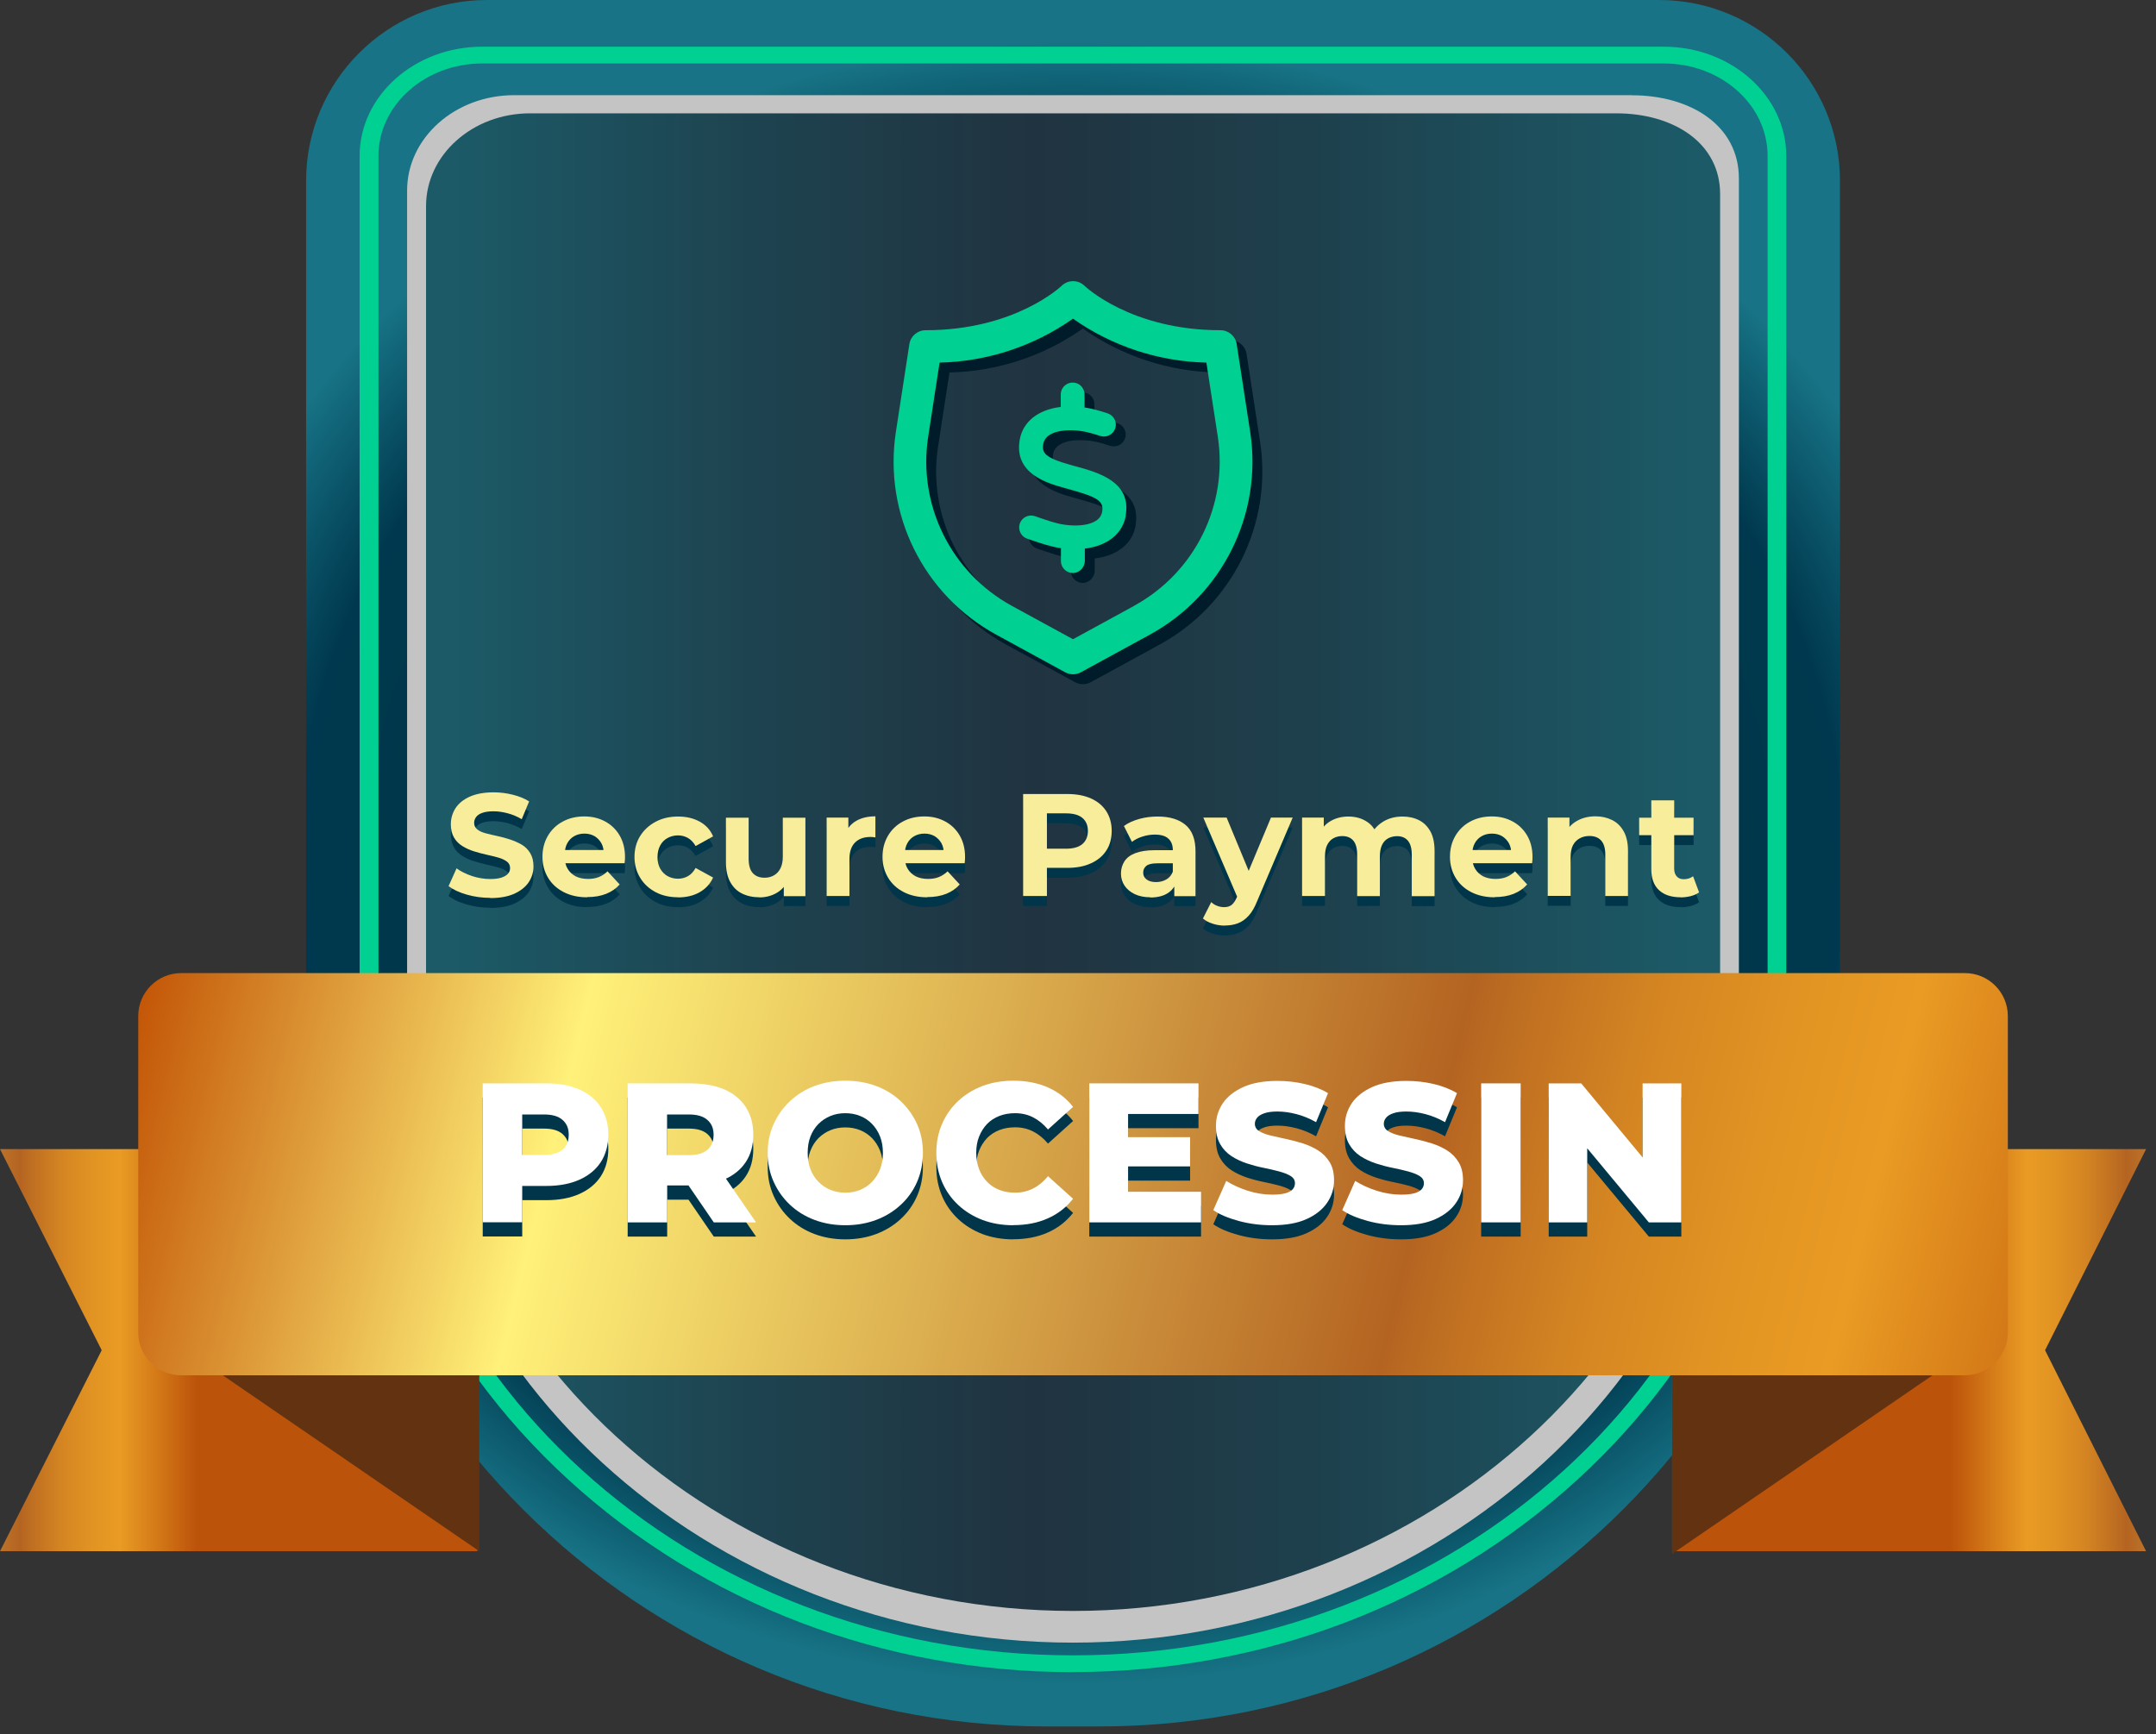
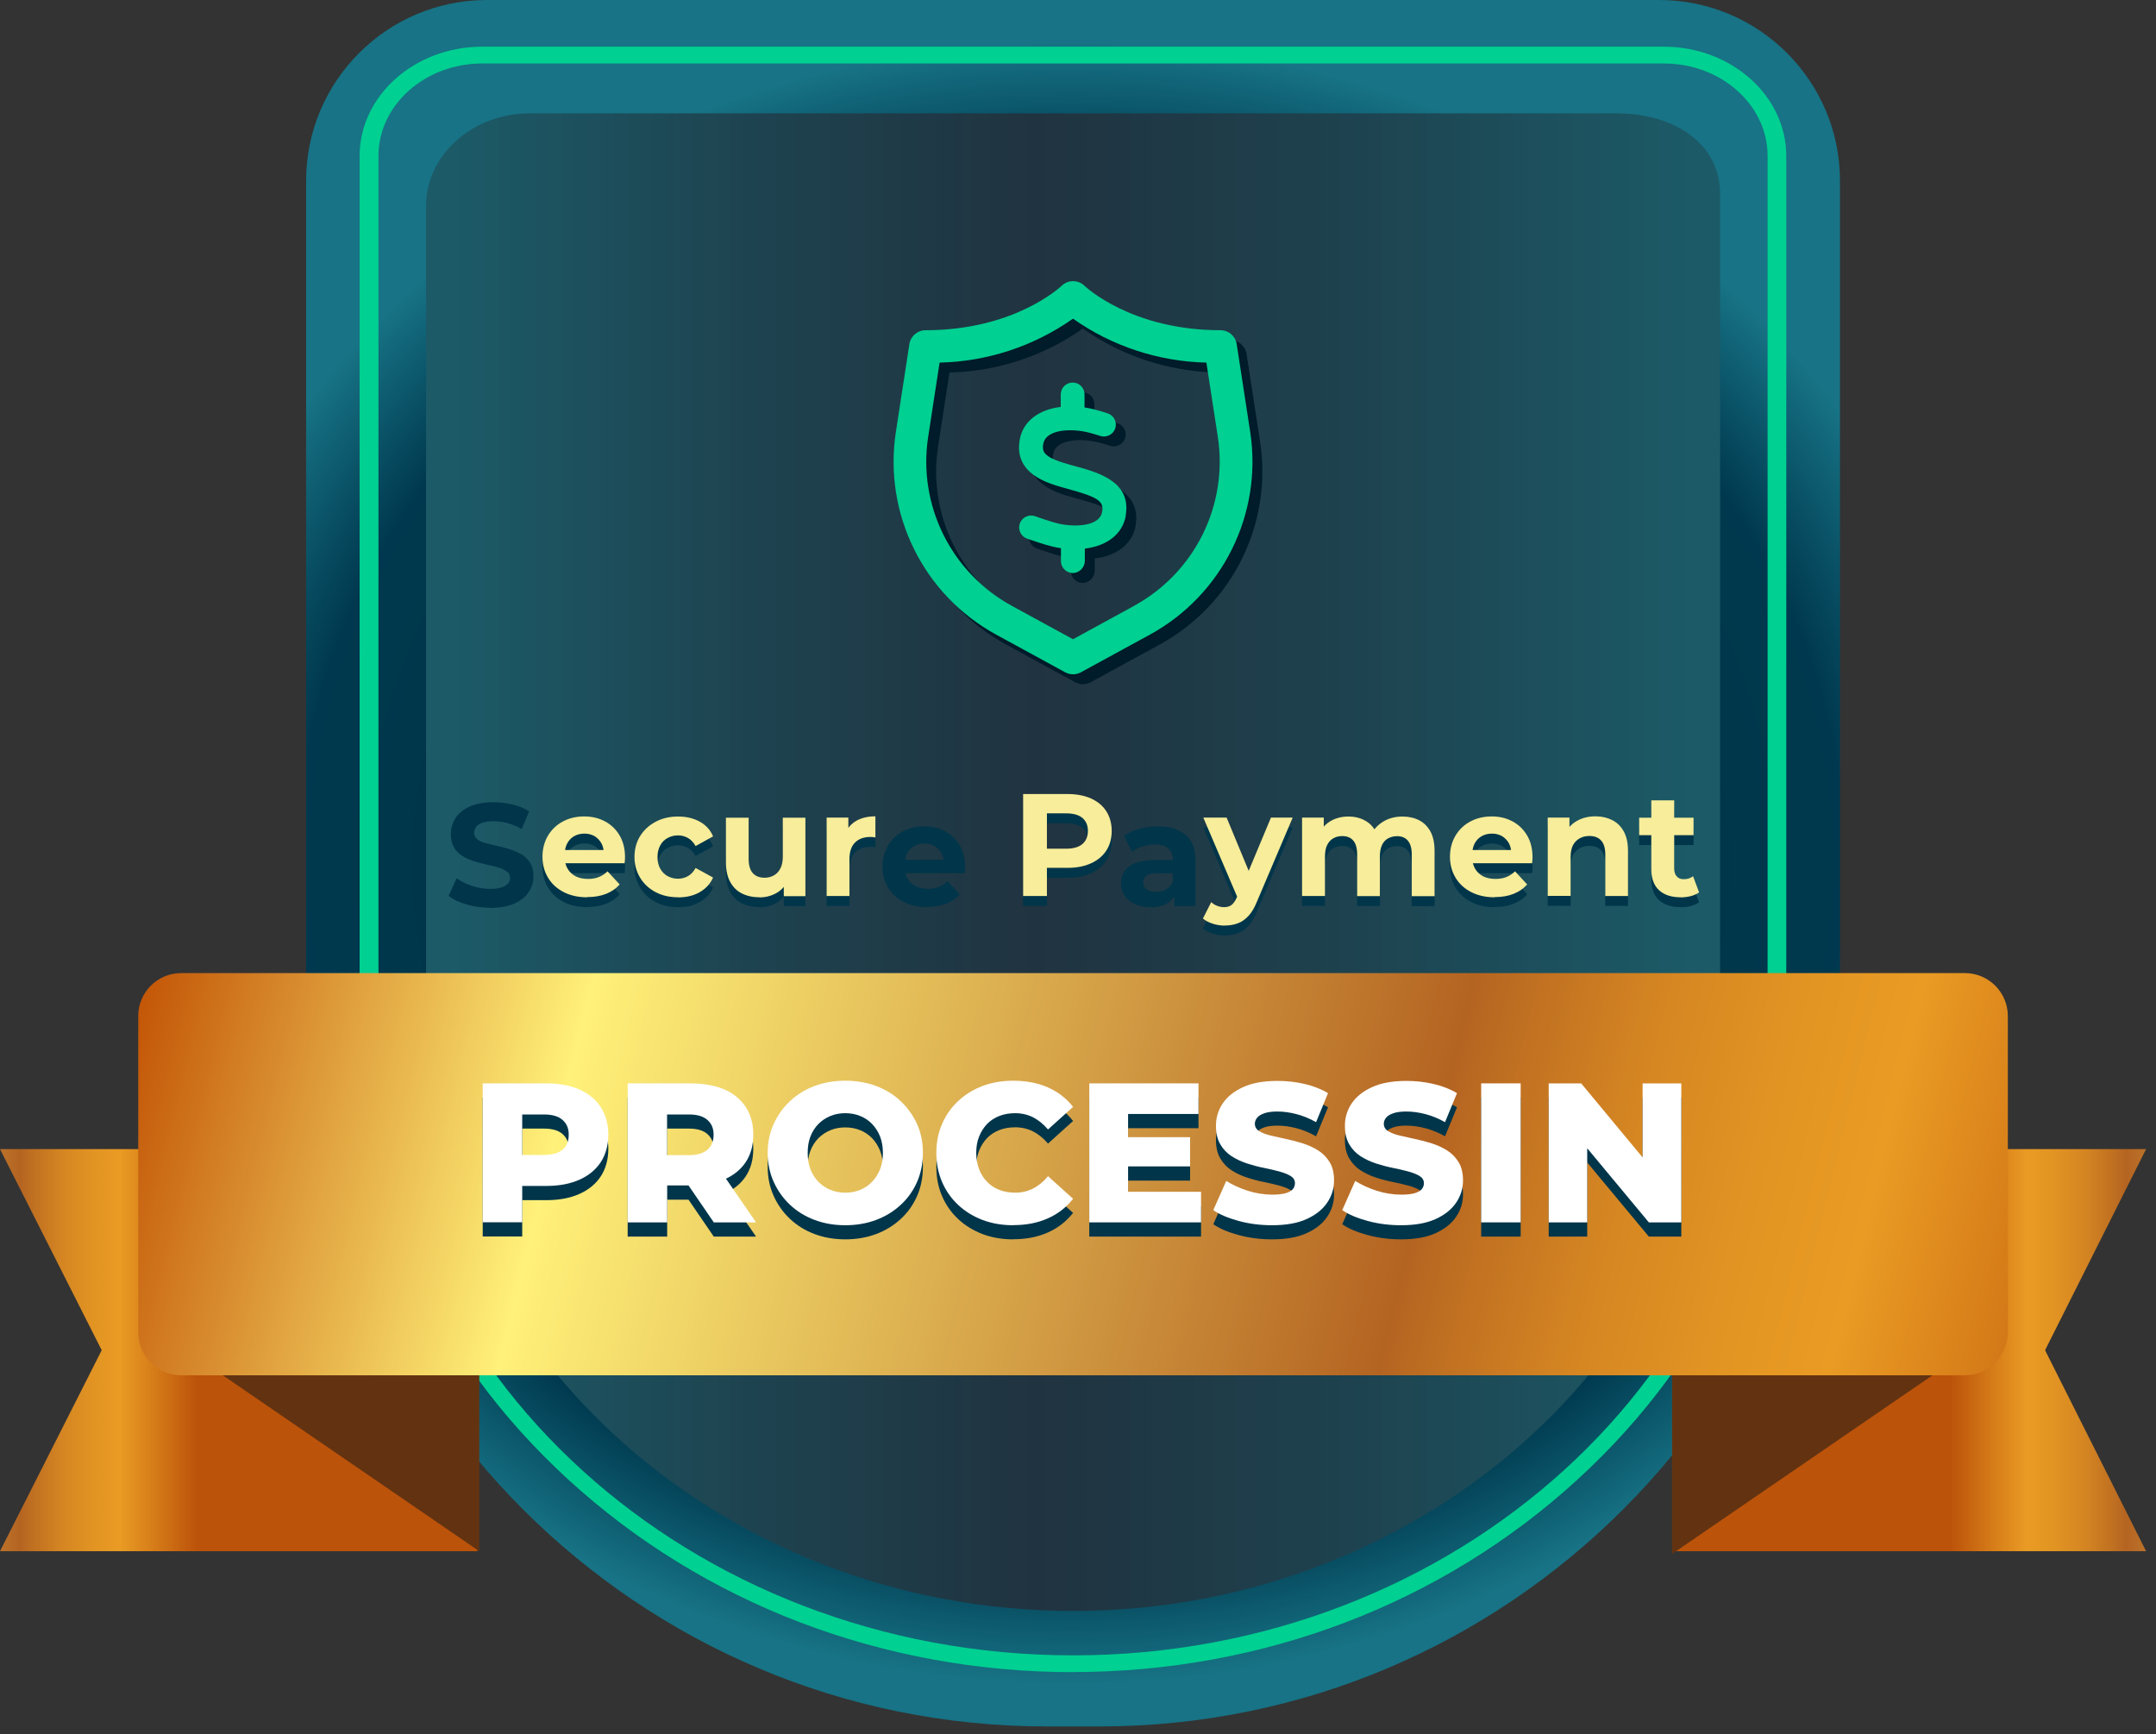
<svg xmlns="http://www.w3.org/2000/svg" width="179" height="144" viewBox="0 0 179 144" fill="none">
  <rect x="0" y="0" width="179" height="144" fill="#333333" stroke="none" />
  <path d="M40.431 0H137.745C146.033 0 152.763 6.73 152.763 15.018V81.878C152.763 115.808 125.219 143.36 91.281 143.36H86.895C52.965 143.36 25.413 115.816 25.413 81.878V15.018C25.413 6.73 32.143 0 40.431 0Z" fill="url(#paint0_radial_472_1088)" />
  <path d="M89.084 138.852C73.328 138.852 58.449 133.179 47.194 122.874C36.012 112.636 29.856 99.2 29.856 85.034V12.952C29.856 7.952 34.422 3.877 40.029 3.877H138.13C143.738 3.877 148.304 7.952 148.304 12.952V85.026C148.304 99.192 142.147 112.636 130.966 122.866C119.71 133.171 104.84 138.844 89.084 138.844V138.852ZM40.037 5.271C35.291 5.271 31.422 8.714 31.422 12.952V85.026C31.422 113.939 57.294 137.458 89.092 137.458C120.891 137.458 146.754 113.939 146.754 85.026V12.952C146.754 8.714 142.893 5.271 138.139 5.271H40.037Z" fill="#00D091" />
  <g style="mix-blend-mode:multiply">
-     <path d="M135.483 7.903H42.685C37.775 7.903 33.799 11.452 33.799 15.83V86.076C33.799 113.308 58.548 136.401 89.084 136.401C119.62 136.401 144.369 113.308 144.369 86.076V14.813C144.369 10.436 140.393 7.911 135.483 7.911V7.903Z" fill="#C4C4C4" />
-   </g>
+     </g>
  <path d="M134.171 9.411H44.005C39.234 9.411 35.373 12.862 35.373 17.108V84.87C35.373 111.324 59.425 133.769 89.092 133.769C118.759 133.769 142.811 111.324 142.811 84.87V16.116C142.811 11.862 138.942 9.411 134.179 9.411H134.171Z" fill="url(#paint1_linear_472_1088)" />
  <path d="M39.636 128.809H0L8.444 112.119L0 95.42H39.636V128.809Z" fill="url(#paint2_linear_472_1088)" />
  <path d="M17.289 113.374L39.792 128.81V113.374H17.289Z" fill="#633311" />
  <path d="M138.827 128.809H178.176L169.79 112.119L178.176 95.42H138.827V128.809Z" fill="url(#paint3_linear_472_1088)" />
  <path d="M161.33 113.595L138.827 129.031V113.595H161.33Z" fill="#633311" />
  <path d="M163.133 80.804H15.043C13.073 80.804 11.477 82.401 11.477 84.37V110.635C11.477 112.605 13.073 114.201 15.043 114.201H163.133C165.103 114.201 166.699 112.605 166.699 110.635V84.37C166.699 82.401 165.103 80.804 163.133 80.804Z" fill="url(#paint4_linear_472_1088)" />
  <path d="M40.709 75.377C40.029 75.377 39.382 75.287 38.75 75.106C38.119 74.926 37.619 74.689 37.242 74.401L37.906 72.926C38.258 73.188 38.693 73.393 39.193 73.565C39.693 73.729 40.201 73.811 40.709 73.811C41.095 73.811 41.406 73.77 41.652 73.688C41.89 73.606 42.062 73.5 42.177 73.369C42.292 73.237 42.349 73.082 42.349 72.901C42.349 72.672 42.259 72.492 42.079 72.36C41.898 72.229 41.669 72.114 41.374 72.032C41.078 71.95 40.759 71.868 40.414 71.795C40.07 71.721 39.718 71.623 39.365 71.516C39.013 71.409 38.693 71.262 38.398 71.082C38.103 70.901 37.865 70.663 37.693 70.368C37.521 70.073 37.431 69.704 37.431 69.262C37.431 68.778 37.562 68.335 37.816 67.934C38.078 67.532 38.472 67.212 38.996 66.975C39.529 66.737 40.193 66.614 40.988 66.614C41.521 66.614 42.046 66.679 42.57 66.811C43.095 66.942 43.546 67.122 43.931 67.368L43.316 68.844C42.939 68.622 42.546 68.458 42.144 68.352C41.742 68.245 41.349 68.188 40.98 68.188C40.611 68.188 40.283 68.229 40.045 68.319C39.808 68.401 39.636 68.516 39.529 68.663C39.422 68.811 39.365 68.966 39.365 69.147C39.365 69.376 39.455 69.557 39.627 69.696C39.808 69.835 40.037 69.942 40.333 70.016C40.628 70.09 40.947 70.171 41.3 70.245C41.652 70.319 42.005 70.418 42.357 70.532C42.702 70.647 43.021 70.786 43.316 70.959C43.611 71.131 43.841 71.368 44.021 71.663C44.202 71.959 44.292 72.328 44.292 72.762C44.292 73.237 44.161 73.672 43.898 74.074C43.636 74.467 43.234 74.787 42.702 75.033C42.169 75.27 41.505 75.393 40.701 75.393L40.709 75.377Z" fill="#00354A" />
  <path d="M48.743 75.328C47.997 75.328 47.35 75.181 46.792 74.894C46.235 74.607 45.8 74.205 45.497 73.697C45.194 73.189 45.038 72.615 45.038 71.967C45.038 71.32 45.185 70.746 45.48 70.237C45.776 69.729 46.185 69.328 46.718 69.04C47.251 68.754 47.841 68.614 48.505 68.614C49.169 68.614 49.719 68.754 50.227 69.024C50.735 69.295 51.145 69.688 51.44 70.188C51.735 70.688 51.891 71.287 51.891 71.992C51.891 72.066 51.891 72.147 51.883 72.238C51.875 72.328 51.867 72.418 51.858 72.5H46.563V71.401H50.866L50.129 71.729C50.129 71.393 50.071 71.098 49.932 70.844C49.792 70.598 49.604 70.401 49.366 70.254C49.12 70.114 48.842 70.041 48.522 70.041C48.202 70.041 47.915 70.114 47.669 70.254C47.423 70.393 47.235 70.59 47.096 70.844C46.956 71.098 46.891 71.401 46.891 71.746V72.033C46.891 72.393 46.972 72.713 47.136 72.975C47.3 73.246 47.522 73.443 47.8 73.59C48.079 73.73 48.423 73.803 48.817 73.803C49.153 73.803 49.456 73.754 49.719 73.648C49.981 73.541 50.219 73.385 50.44 73.172L51.448 74.262C51.153 74.599 50.776 74.861 50.325 75.041C49.874 75.222 49.35 75.312 48.76 75.312L48.743 75.328Z" fill="#00354A" />
  <path d="M56.302 75.328C55.597 75.328 54.974 75.189 54.432 74.902C53.892 74.615 53.457 74.222 53.145 73.705C52.834 73.197 52.678 72.615 52.678 71.975C52.678 71.336 52.834 70.746 53.145 70.246C53.457 69.746 53.883 69.352 54.432 69.057C54.982 68.762 55.605 68.623 56.302 68.623C56.998 68.623 57.589 68.77 58.097 69.049C58.613 69.336 58.982 69.737 59.203 70.27L57.753 71.074C57.572 70.762 57.359 70.541 57.113 70.401C56.859 70.262 56.589 70.188 56.293 70.188C55.982 70.188 55.695 70.262 55.433 70.401C55.17 70.541 54.965 70.746 54.818 71.016C54.67 71.287 54.588 71.606 54.588 71.984C54.588 72.361 54.662 72.689 54.818 72.959C54.974 73.23 55.178 73.435 55.433 73.574C55.695 73.713 55.982 73.787 56.293 73.787C56.589 73.787 56.867 73.713 57.113 73.574C57.367 73.435 57.58 73.205 57.753 72.894L59.203 73.689C58.974 74.205 58.605 74.607 58.097 74.902C57.589 75.197 56.982 75.336 56.302 75.336V75.328Z" fill="#00354A" />
  <path d="M63.056 75.328C62.507 75.328 62.024 75.221 61.605 75.016C61.187 74.812 60.859 74.484 60.622 74.049C60.384 73.615 60.269 73.066 60.269 72.401V68.721H62.155V72.115C62.155 72.664 62.27 73.066 62.499 73.32C62.729 73.574 63.056 73.705 63.475 73.705C63.761 73.705 64.024 73.639 64.253 73.508C64.483 73.377 64.663 73.188 64.794 72.926C64.926 72.672 64.991 72.344 64.991 71.959V68.721H66.868V75.238H65.073V73.434L65.401 73.967C65.171 74.418 64.852 74.762 64.434 74.992C64.016 75.221 63.556 75.336 63.056 75.336V75.328Z" fill="#00354A" />
  <path d="M68.631 75.23V68.713H70.434V70.565L70.18 70.016C70.377 69.557 70.689 69.204 71.115 68.967C71.541 68.729 72.066 68.606 72.68 68.606V70.36C72.607 70.344 72.541 70.336 72.467 70.328C72.402 70.328 72.328 70.319 72.271 70.319C71.738 70.319 71.311 70.467 71 70.77C70.689 71.073 70.525 71.532 70.525 72.147V75.222H68.639L68.631 75.23Z" fill="#00354A" />
  <path d="M76.976 75.328C76.23 75.328 75.582 75.181 75.025 74.894C74.467 74.607 74.033 74.205 73.73 73.697C73.426 73.189 73.27 72.615 73.27 71.967C73.27 71.32 73.418 70.746 73.713 70.237C74.008 69.729 74.418 69.328 74.951 69.04C75.484 68.754 76.074 68.614 76.738 68.614C77.402 68.614 77.951 68.754 78.46 69.024C78.968 69.295 79.378 69.688 79.673 70.188C79.968 70.688 80.124 71.287 80.124 71.992C80.124 72.066 80.124 72.147 80.115 72.238C80.107 72.328 80.099 72.418 80.091 72.5H74.795V71.401H79.099L78.361 71.729C78.361 71.393 78.304 71.098 78.165 70.844C78.025 70.598 77.837 70.401 77.599 70.254C77.353 70.114 77.074 70.041 76.754 70.041C76.435 70.041 76.148 70.114 75.902 70.254C75.656 70.393 75.468 70.59 75.328 70.844C75.189 71.098 75.123 71.401 75.123 71.746V72.033C75.123 72.393 75.205 72.713 75.369 72.975C75.533 73.246 75.754 73.443 76.033 73.59C76.312 73.73 76.656 73.803 77.05 73.803C77.386 73.803 77.689 73.754 77.951 73.648C78.214 73.541 78.451 73.385 78.673 73.172L79.681 74.262C79.386 74.599 79.009 74.861 78.558 75.041C78.107 75.222 77.582 75.312 76.992 75.312L76.976 75.328Z" fill="#00354A" />
  <path d="M84.944 75.23V66.753H88.617C89.379 66.753 90.027 66.876 90.576 67.122C91.125 67.368 91.552 67.721 91.847 68.18C92.142 68.639 92.298 69.188 92.298 69.811C92.298 70.434 92.15 71 91.847 71.451C91.552 71.91 91.125 72.262 90.576 72.508C90.027 72.762 89.371 72.885 88.617 72.885H86.026L86.92 72V75.222H84.944V75.23ZM86.92 72.229L86.026 71.295H88.51C89.109 71.295 89.56 71.164 89.863 70.91C90.166 70.647 90.322 70.287 90.322 69.819C90.322 69.352 90.166 68.991 89.863 68.737C89.56 68.483 89.1 68.36 88.51 68.36H86.026L86.92 67.426V72.238V72.229Z" fill="#00354A" />
  <path d="M95.503 75.328C95.003 75.328 94.568 75.238 94.208 75.066C93.847 74.894 93.56 74.656 93.363 74.361C93.166 74.066 93.068 73.73 93.068 73.353C93.068 72.975 93.166 72.639 93.355 72.344C93.544 72.049 93.847 71.82 94.257 71.664C94.667 71.508 95.208 71.418 95.88 71.418H97.601V72.508H96.077C95.634 72.508 95.331 72.582 95.159 72.73C94.995 72.877 94.913 73.058 94.913 73.279C94.913 73.525 95.011 73.713 95.2 73.853C95.388 73.992 95.642 74.066 95.97 74.066C96.298 74.066 96.585 73.992 96.839 73.844C97.093 73.697 97.273 73.476 97.38 73.18L97.667 74.066C97.528 74.468 97.282 74.787 96.913 75.008C96.552 75.23 96.085 75.345 95.511 75.345L95.503 75.328ZM97.495 75.23V73.959L97.372 73.68V71.402C97.372 71 97.249 70.68 97.003 70.459C96.757 70.229 96.38 70.123 95.872 70.123C95.527 70.123 95.183 70.18 94.847 70.287C94.511 70.393 94.224 70.541 93.978 70.729L93.314 69.409C93.666 69.147 94.101 68.959 94.601 68.819C95.101 68.68 95.609 68.623 96.126 68.623C97.118 68.623 97.888 68.86 98.438 69.328C98.987 69.795 99.257 70.524 99.257 71.516V75.238H97.487L97.495 75.23Z" fill="#00354A" />
  <path d="M101.684 77.681C101.356 77.681 101.02 77.631 100.692 77.525C100.364 77.418 100.085 77.279 99.872 77.09L100.561 75.73C100.708 75.869 100.872 75.975 101.061 76.041C101.249 76.115 101.446 76.148 101.635 76.148C101.897 76.148 102.102 76.082 102.258 75.959C102.413 75.836 102.561 75.623 102.684 75.336L103.02 74.541L103.168 74.336L105.52 68.712H107.324L104.381 75.631C104.168 76.164 103.93 76.582 103.659 76.869C103.389 77.164 103.094 77.369 102.766 77.492C102.438 77.615 102.077 77.672 101.684 77.672V77.681ZM102.799 75.484L99.905 68.712H101.84L104.102 74.172L102.79 75.484H102.799Z" fill="#00354A" />
  <path d="M108.103 75.23V68.713H109.906V70.483L109.57 69.975C109.791 69.532 110.103 69.196 110.529 68.967C110.947 68.737 111.423 68.623 111.947 68.623C112.546 68.623 113.07 68.77 113.521 69.073C113.972 69.377 114.275 69.836 114.415 70.459L113.751 70.278C113.972 69.778 114.316 69.377 114.792 69.073C115.267 68.77 115.825 68.623 116.448 68.623C116.964 68.623 117.423 68.729 117.825 68.934C118.227 69.139 118.538 69.459 118.768 69.877C118.997 70.303 119.104 70.844 119.104 71.508V75.238H117.21V71.795C117.21 71.27 117.104 70.885 116.89 70.631C116.677 70.377 116.374 70.254 115.989 70.254C115.71 70.254 115.456 70.32 115.235 70.442C115.013 70.565 114.849 70.754 114.734 71C114.62 71.246 114.562 71.566 114.562 71.959V75.23H112.677V71.787C112.677 71.262 112.57 70.877 112.357 70.623C112.144 70.369 111.832 70.246 111.431 70.246C111.152 70.246 110.906 70.311 110.693 70.434C110.472 70.557 110.308 70.746 110.185 70.992C110.062 71.238 110.004 71.557 110.004 71.951V75.222H108.119L108.103 75.23Z" fill="#00354A" />
  <path d="M124.088 75.328C123.342 75.328 122.694 75.181 122.137 74.894C121.579 74.607 121.145 74.205 120.842 73.697C120.538 73.189 120.383 72.615 120.383 71.967C120.383 71.32 120.53 70.746 120.825 70.237C121.12 69.729 121.53 69.328 122.063 69.04C122.596 68.754 123.186 68.614 123.85 68.614C124.514 68.614 125.063 68.754 125.572 69.024C126.08 69.295 126.49 69.688 126.785 70.188C127.08 70.688 127.236 71.287 127.236 71.992C127.236 72.066 127.236 72.147 127.228 72.238C127.219 72.328 127.211 72.418 127.203 72.5H121.907V71.401H126.211L125.473 71.729C125.473 71.393 125.416 71.098 125.277 70.844C125.137 70.598 124.949 70.401 124.711 70.254C124.465 70.114 124.186 70.041 123.867 70.041C123.547 70.041 123.26 70.114 123.014 70.254C122.768 70.393 122.58 70.59 122.44 70.844C122.301 71.098 122.235 71.401 122.235 71.746V72.033C122.235 72.393 122.317 72.713 122.481 72.975C122.645 73.246 122.866 73.443 123.145 73.59C123.424 73.73 123.768 73.803 124.162 73.803C124.498 73.803 124.801 73.754 125.063 73.648C125.326 73.541 125.563 73.385 125.785 73.172L126.793 74.262C126.498 74.599 126.121 74.861 125.67 75.041C125.219 75.222 124.695 75.312 124.104 75.312L124.088 75.328Z" fill="#00354A" />
  <path d="M128.498 75.23V68.713H130.302V70.516L129.966 69.967C130.203 69.532 130.531 69.196 130.974 68.959C131.408 68.721 131.909 68.606 132.466 68.606C132.982 68.606 133.441 68.713 133.851 68.918C134.261 69.122 134.581 69.442 134.81 69.86C135.048 70.287 135.163 70.828 135.163 71.492V75.222H133.278V71.778C133.278 71.254 133.163 70.868 132.933 70.614C132.704 70.36 132.376 70.237 131.958 70.237C131.663 70.237 131.392 70.303 131.154 70.434C130.917 70.565 130.728 70.754 130.597 71C130.466 71.246 130.4 71.582 130.4 71.992V75.213H128.515L128.498 75.23Z" fill="#00354A" />
  <path d="M136.089 70.172V68.721H140.606V70.172H136.089ZM139.532 75.328C138.762 75.328 138.163 75.131 137.737 74.738C137.311 74.344 137.098 73.762 137.098 72.992V67.278H139V72.959C139 73.229 139.073 73.451 139.213 73.598C139.352 73.754 139.549 73.828 139.787 73.828C140.09 73.828 140.352 73.746 140.565 73.582L141.065 74.918C140.877 75.057 140.655 75.156 140.385 75.23C140.114 75.295 139.836 75.336 139.541 75.336L139.532 75.328Z" fill="#00354A" />
  <path d="M104.619 36.701L103.495 29.397C103.397 28.733 102.823 28.241 102.151 28.241C94.716 28.241 90.904 24.593 90.871 24.56C90.338 24.035 89.486 24.035 88.953 24.56C88.912 24.593 85.1 28.241 77.665 28.241C76.992 28.241 76.419 28.733 76.32 29.397L75.197 36.701C74.164 43.497 77.484 50.21 83.518 53.514L89.256 56.646C89.666 56.867 90.15 56.867 90.559 56.646L96.298 53.514C102.323 50.21 105.651 43.497 104.619 36.701ZM94.995 51.12L89.904 53.899L84.813 51.12C79.788 48.366 77.017 42.775 77.878 37.111L78.829 30.93C82.796 30.839 86.657 29.569 89.904 27.282C93.15 29.569 97.003 30.839 100.979 30.93L101.93 37.102C102.79 42.767 100.02 48.358 94.995 51.112V51.12Z" fill="#001B2A" />
  <path d="M94.289 43.644C94.011 45.177 92.724 46.153 90.887 46.374V47.39C90.887 47.899 90.478 48.358 89.969 48.399C89.387 48.44 88.903 47.981 88.903 47.415V46.333C88.903 46.333 88.879 46.333 88.862 46.333C88.051 46.218 87.207 45.923 86.452 45.669L86.108 45.554C85.592 45.382 85.313 44.816 85.485 44.3C85.657 43.783 86.223 43.505 86.739 43.677L87.092 43.8C87.756 44.029 88.51 44.292 89.141 44.382C90.592 44.595 92.142 44.357 92.322 43.333C92.486 42.447 91.978 42.103 89.617 41.455L89.149 41.324C87.797 40.947 84.969 40.16 85.485 37.316C85.756 35.807 87.043 34.832 88.887 34.61V33.577C88.887 33.028 89.33 32.585 89.879 32.585C90.428 32.585 90.863 33.028 90.863 33.577V34.66C90.863 34.66 90.887 34.66 90.904 34.66C91.428 34.741 92.019 34.889 92.781 35.143C93.297 35.315 93.584 35.873 93.412 36.389C93.24 36.906 92.683 37.184 92.166 37.02C91.527 36.807 91.019 36.676 90.617 36.619C89.174 36.406 87.625 36.643 87.436 37.676C87.297 38.43 87.584 38.832 89.691 39.422L90.141 39.545C91.994 40.053 94.789 40.816 94.273 43.652L94.289 43.644Z" fill="#001B2A" />
  <path d="M103.799 35.881L102.676 28.577C102.577 27.913 102.003 27.421 101.331 27.421C93.896 27.421 90.084 23.773 90.051 23.74C89.518 23.215 88.666 23.215 88.133 23.74C88.092 23.773 84.28 27.421 76.845 27.421C76.173 27.421 75.599 27.913 75.5 28.577L74.377 35.881C73.344 42.677 76.665 49.391 82.698 52.694L88.436 55.826C88.846 56.047 89.33 56.047 89.74 55.826L95.478 52.694C101.503 49.391 104.832 42.677 103.799 35.881ZM94.175 50.3L89.084 53.08L83.993 50.3C78.968 47.546 76.197 41.955 77.058 36.291L78.009 30.11C81.977 30.02 85.838 28.749 89.084 26.462C92.33 28.749 96.183 30.02 100.159 30.11L101.11 36.283C101.971 41.947 99.2 47.538 94.175 50.292V50.3Z" fill="#00D091" />
  <path d="M93.47 42.825C93.191 44.358 91.904 45.333 90.068 45.555V46.571C90.068 47.079 89.658 47.538 89.15 47.579C88.568 47.62 88.084 47.161 88.084 46.596V45.514C88.084 45.514 88.059 45.514 88.043 45.514C87.231 45.399 86.387 45.104 85.633 44.85L85.288 44.735C84.772 44.563 84.493 43.997 84.665 43.481C84.838 42.964 85.403 42.685 85.92 42.858L86.272 42.98C86.936 43.21 87.69 43.472 88.322 43.562C89.773 43.776 91.322 43.538 91.502 42.513C91.666 41.628 91.158 41.284 88.797 40.636L88.33 40.505C86.977 40.128 84.149 39.341 84.665 36.496C84.936 34.988 86.223 34.012 88.067 33.791V32.758C88.067 32.209 88.51 31.766 89.059 31.766C89.609 31.766 90.043 32.209 90.043 32.758V33.84C90.043 33.84 90.068 33.84 90.084 33.84C90.609 33.922 91.199 34.07 91.961 34.324C92.478 34.496 92.765 35.053 92.593 35.57C92.421 36.086 91.863 36.365 91.347 36.201C90.707 35.988 90.199 35.857 89.797 35.799C88.355 35.586 86.805 35.824 86.617 36.857C86.477 37.611 86.764 38.013 88.871 38.603L89.322 38.726C91.174 39.234 93.97 39.997 93.453 42.833L93.47 42.825Z" fill="#00D091" />
-   <path d="M40.709 74.557C40.029 74.557 39.382 74.467 38.75 74.287C38.119 74.106 37.619 73.869 37.242 73.582L37.906 72.106C38.258 72.368 38.693 72.573 39.193 72.746C39.693 72.909 40.201 72.992 40.709 72.992C41.095 72.992 41.406 72.951 41.652 72.868C41.89 72.787 42.062 72.68 42.177 72.549C42.292 72.418 42.349 72.262 42.349 72.082C42.349 71.852 42.259 71.672 42.079 71.54C41.898 71.409 41.669 71.295 41.374 71.213C41.078 71.131 40.759 71.049 40.414 70.975C40.07 70.901 39.718 70.803 39.365 70.696C39.013 70.59 38.693 70.442 38.398 70.262C38.103 70.081 37.865 69.844 37.693 69.549C37.521 69.253 37.431 68.885 37.431 68.442C37.431 67.958 37.562 67.516 37.816 67.114C38.078 66.712 38.472 66.392 38.996 66.155C39.529 65.917 40.193 65.794 40.988 65.794C41.521 65.794 42.046 65.859 42.57 65.991C43.095 66.122 43.546 66.302 43.931 66.548L43.316 68.024C42.939 67.802 42.546 67.638 42.144 67.532C41.742 67.425 41.349 67.368 40.98 67.368C40.611 67.368 40.283 67.409 40.045 67.499C39.808 67.581 39.636 67.696 39.529 67.843C39.422 67.991 39.365 68.147 39.365 68.327C39.365 68.556 39.455 68.737 39.627 68.876C39.808 69.016 40.037 69.122 40.333 69.196C40.628 69.27 40.947 69.352 41.3 69.425C41.652 69.499 42.005 69.598 42.357 69.712C42.702 69.827 43.021 69.966 43.316 70.139C43.611 70.311 43.841 70.549 44.021 70.844C44.202 71.139 44.292 71.508 44.292 71.942C44.292 72.418 44.161 72.852 43.898 73.254C43.636 73.647 43.234 73.967 42.702 74.213C42.169 74.451 41.505 74.574 40.701 74.574L40.709 74.557Z" fill="#F7ED9A" />
  <path d="M48.743 74.509C47.997 74.509 47.35 74.361 46.792 74.074C46.235 73.787 45.8 73.386 45.497 72.877C45.194 72.369 45.038 71.795 45.038 71.148C45.038 70.5 45.185 69.926 45.48 69.418C45.776 68.91 46.185 68.508 46.718 68.221C47.251 67.934 47.841 67.795 48.505 67.795C49.169 67.795 49.719 67.934 50.227 68.205C50.735 68.475 51.145 68.869 51.44 69.369C51.735 69.869 51.891 70.467 51.891 71.172C51.891 71.246 51.891 71.328 51.883 71.418C51.875 71.508 51.867 71.599 51.858 71.681H46.563V70.582H50.866L50.129 70.91C50.129 70.574 50.071 70.279 49.932 70.025C49.792 69.779 49.604 69.582 49.366 69.434C49.12 69.295 48.842 69.221 48.522 69.221C48.202 69.221 47.915 69.295 47.669 69.434C47.423 69.574 47.235 69.771 47.096 70.025C46.956 70.279 46.891 70.582 46.891 70.926V71.213C46.891 71.574 46.972 71.894 47.136 72.156C47.3 72.427 47.522 72.623 47.8 72.771C48.079 72.91 48.423 72.984 48.817 72.984C49.153 72.984 49.456 72.935 49.719 72.828C49.981 72.722 50.219 72.566 50.44 72.353L51.448 73.443C51.153 73.779 50.776 74.041 50.325 74.222C49.874 74.402 49.35 74.492 48.76 74.492L48.743 74.509Z" fill="#F7ED9A" />
  <path d="M56.302 74.508C55.597 74.508 54.974 74.369 54.432 74.082C53.892 73.795 53.457 73.402 53.145 72.885C52.834 72.377 52.678 71.795 52.678 71.156C52.678 70.516 52.834 69.926 53.145 69.426C53.457 68.926 53.883 68.532 54.432 68.237C54.982 67.942 55.605 67.803 56.302 67.803C56.998 67.803 57.589 67.95 58.097 68.229C58.613 68.516 58.982 68.918 59.203 69.451L57.753 70.254C57.572 69.942 57.359 69.721 57.113 69.582C56.859 69.442 56.589 69.368 56.293 69.368C55.982 69.368 55.695 69.442 55.433 69.582C55.17 69.721 54.965 69.926 54.818 70.196C54.67 70.467 54.588 70.787 54.588 71.164C54.588 71.541 54.662 71.869 54.818 72.139C54.974 72.41 55.178 72.615 55.433 72.754C55.695 72.894 55.982 72.967 56.293 72.967C56.589 72.967 56.867 72.894 57.113 72.754C57.367 72.615 57.58 72.385 57.753 72.074L59.203 72.869C58.974 73.385 58.605 73.787 58.097 74.082C57.589 74.377 56.982 74.517 56.302 74.517V74.508Z" fill="#F7ED9A" />
  <path d="M63.056 74.509C62.507 74.509 62.024 74.402 61.605 74.197C61.187 73.992 60.859 73.664 60.622 73.23C60.384 72.795 60.269 72.246 60.269 71.582V67.901H62.155V71.295C62.155 71.844 62.27 72.246 62.499 72.5C62.729 72.754 63.056 72.885 63.475 72.885C63.761 72.885 64.024 72.82 64.253 72.689C64.483 72.558 64.663 72.369 64.794 72.107C64.926 71.853 64.991 71.525 64.991 71.139V67.901H66.868V74.418H65.073V72.615L65.401 73.148C65.171 73.599 64.852 73.943 64.434 74.173C64.016 74.402 63.556 74.517 63.056 74.517V74.509Z" fill="#F7ED9A" />
  <path d="M68.631 74.41V67.893H70.434V69.745L70.18 69.196C70.377 68.737 70.689 68.385 71.115 68.147C71.541 67.909 72.066 67.786 72.68 67.786V69.54C72.607 69.524 72.541 69.516 72.467 69.508C72.402 69.508 72.328 69.499 72.271 69.499C71.738 69.499 71.311 69.647 71 69.95C70.689 70.254 70.525 70.713 70.525 71.328V74.402H68.639L68.631 74.41Z" fill="#F7ED9A" />
-   <path d="M76.976 74.509C76.23 74.509 75.582 74.361 75.025 74.074C74.467 73.787 74.033 73.386 73.73 72.877C73.426 72.369 73.27 71.795 73.27 71.148C73.27 70.5 73.418 69.926 73.713 69.418C74.008 68.91 74.418 68.508 74.951 68.221C75.484 67.934 76.074 67.795 76.738 67.795C77.402 67.795 77.951 67.934 78.46 68.205C78.968 68.475 79.378 68.869 79.673 69.369C79.968 69.869 80.124 70.467 80.124 71.172C80.124 71.246 80.124 71.328 80.115 71.418C80.107 71.508 80.099 71.599 80.091 71.681H74.795V70.582H79.099L78.361 70.91C78.361 70.574 78.304 70.279 78.165 70.025C78.025 69.779 77.837 69.582 77.599 69.434C77.353 69.295 77.074 69.221 76.754 69.221C76.435 69.221 76.148 69.295 75.902 69.434C75.656 69.574 75.468 69.771 75.328 70.025C75.189 70.279 75.123 70.582 75.123 70.926V71.213C75.123 71.574 75.205 71.894 75.369 72.156C75.533 72.427 75.754 72.623 76.033 72.771C76.312 72.91 76.656 72.984 77.05 72.984C77.386 72.984 77.689 72.935 77.951 72.828C78.214 72.722 78.451 72.566 78.673 72.353L79.681 73.443C79.386 73.779 79.009 74.041 78.558 74.222C78.107 74.402 77.582 74.492 76.992 74.492L76.976 74.509Z" fill="#F7ED9A" />
  <path d="M84.944 74.41V65.934H88.617C89.379 65.934 90.027 66.057 90.576 66.302C91.125 66.548 91.552 66.901 91.847 67.36C92.142 67.819 92.298 68.368 92.298 68.991C92.298 69.614 92.15 70.18 91.847 70.631C91.552 71.09 91.125 71.442 90.576 71.688C90.027 71.942 89.371 72.065 88.617 72.065H86.026L86.92 71.18V74.402H84.944V74.41ZM86.92 71.41L86.026 70.475H88.51C89.109 70.475 89.56 70.344 89.863 70.09C90.166 69.828 90.322 69.467 90.322 68.999C90.322 68.532 90.166 68.172 89.863 67.917C89.56 67.663 89.1 67.54 88.51 67.54H86.026L86.92 66.606V71.418V71.41Z" fill="#F7ED9A" />
-   <path d="M95.503 74.508C95.003 74.508 94.568 74.418 94.208 74.246C93.847 74.074 93.56 73.836 93.363 73.541C93.166 73.246 93.068 72.91 93.068 72.533C93.068 72.156 93.166 71.82 93.355 71.525C93.544 71.229 93.847 71 94.257 70.844C94.667 70.688 95.208 70.598 95.88 70.598H97.601V71.688H96.077C95.634 71.688 95.331 71.762 95.159 71.91C94.995 72.057 94.913 72.238 94.913 72.459C94.913 72.705 95.011 72.894 95.2 73.033C95.388 73.172 95.642 73.246 95.97 73.246C96.298 73.246 96.585 73.172 96.839 73.025C97.093 72.877 97.273 72.656 97.38 72.361L97.667 73.246C97.528 73.648 97.282 73.967 96.913 74.189C96.552 74.41 96.085 74.525 95.511 74.525L95.503 74.508ZM97.495 74.41V73.139L97.372 72.861V70.582C97.372 70.18 97.249 69.86 97.003 69.639C96.757 69.409 96.38 69.303 95.872 69.303C95.527 69.303 95.183 69.36 94.847 69.467C94.511 69.573 94.224 69.721 93.978 69.909L93.314 68.59C93.666 68.327 94.101 68.139 94.601 67.999C95.101 67.86 95.609 67.803 96.126 67.803C97.118 67.803 97.888 68.04 98.438 68.508C98.987 68.975 99.257 69.705 99.257 70.697V74.418H97.487L97.495 74.41Z" fill="#F7ED9A" />
  <path d="M101.684 76.861C101.356 76.861 101.02 76.812 100.692 76.705C100.364 76.599 100.085 76.459 99.872 76.271L100.561 74.91C100.708 75.049 100.872 75.156 101.061 75.221C101.249 75.295 101.446 75.328 101.635 75.328C101.897 75.328 102.102 75.262 102.258 75.139C102.413 75.016 102.561 74.803 102.684 74.516L103.02 73.721L103.168 73.516L105.52 67.893H107.324L104.381 74.811C104.168 75.344 103.93 75.762 103.659 76.049C103.389 76.344 103.094 76.549 102.766 76.672C102.438 76.795 102.077 76.853 101.684 76.853V76.861ZM102.799 74.664L99.905 67.893H101.84L104.102 73.352L102.79 74.664H102.799Z" fill="#F7ED9A" />
  <path d="M108.103 74.41V67.893H109.906V69.664L109.57 69.155C109.791 68.713 110.103 68.377 110.529 68.147C110.947 67.918 111.423 67.803 111.947 67.803C112.546 67.803 113.07 67.95 113.521 68.254C113.972 68.557 114.275 69.016 114.415 69.639L113.751 69.459C113.972 68.959 114.316 68.557 114.792 68.254C115.267 67.95 115.825 67.803 116.448 67.803C116.964 67.803 117.423 67.909 117.825 68.114C118.227 68.319 118.538 68.639 118.768 69.057C118.997 69.483 119.104 70.024 119.104 70.688V74.418H117.21V70.975C117.21 70.451 117.104 70.065 116.89 69.811C116.677 69.557 116.374 69.434 115.989 69.434C115.71 69.434 115.456 69.5 115.235 69.623C115.013 69.746 114.849 69.934 114.734 70.18C114.62 70.426 114.562 70.746 114.562 71.139V74.41H112.677V70.967C112.677 70.442 112.57 70.057 112.357 69.803C112.144 69.549 111.832 69.426 111.431 69.426C111.152 69.426 110.906 69.491 110.693 69.614C110.472 69.737 110.308 69.926 110.185 70.172C110.062 70.418 110.004 70.737 110.004 71.131V74.402H108.119L108.103 74.41Z" fill="#F7ED9A" />
  <path d="M124.088 74.509C123.342 74.509 122.694 74.361 122.137 74.074C121.579 73.787 121.145 73.386 120.842 72.877C120.538 72.369 120.383 71.795 120.383 71.148C120.383 70.5 120.53 69.926 120.825 69.418C121.12 68.91 121.53 68.508 122.063 68.221C122.596 67.934 123.186 67.795 123.85 67.795C124.514 67.795 125.063 67.934 125.572 68.205C126.08 68.475 126.49 68.869 126.785 69.369C127.08 69.869 127.236 70.467 127.236 71.172C127.236 71.246 127.236 71.328 127.228 71.418C127.219 71.508 127.211 71.599 127.203 71.681H121.907V70.582H126.211L125.473 70.91C125.473 70.574 125.416 70.279 125.277 70.025C125.137 69.779 124.949 69.582 124.711 69.434C124.465 69.295 124.186 69.221 123.867 69.221C123.547 69.221 123.26 69.295 123.014 69.434C122.768 69.574 122.58 69.771 122.44 70.025C122.301 70.279 122.235 70.582 122.235 70.926V71.213C122.235 71.574 122.317 71.894 122.481 72.156C122.645 72.427 122.866 72.623 123.145 72.771C123.424 72.91 123.768 72.984 124.162 72.984C124.498 72.984 124.801 72.935 125.063 72.828C125.326 72.722 125.563 72.566 125.785 72.353L126.793 73.443C126.498 73.779 126.121 74.041 125.67 74.222C125.219 74.402 124.695 74.492 124.104 74.492L124.088 74.509Z" fill="#F7ED9A" />
  <path d="M128.498 74.41V67.893H130.302V69.696L129.966 69.147C130.203 68.713 130.531 68.376 130.974 68.139C131.408 67.901 131.909 67.786 132.466 67.786C132.982 67.786 133.441 67.893 133.851 68.098C134.261 68.303 134.581 68.622 134.81 69.04C135.048 69.467 135.163 70.008 135.163 70.672V74.402H133.278V70.959C133.278 70.434 133.163 70.049 132.933 69.795C132.704 69.54 132.376 69.418 131.958 69.418C131.663 69.418 131.392 69.483 131.154 69.614C130.917 69.745 130.728 69.934 130.597 70.18C130.466 70.426 130.4 70.762 130.4 71.172V74.393H128.515L128.498 74.41Z" fill="#F7ED9A" />
  <path d="M136.089 69.352V67.901H140.606V69.352H136.089ZM139.532 74.508C138.762 74.508 138.163 74.311 137.737 73.918C137.311 73.524 137.098 72.942 137.098 72.172V66.458H139V72.139C139 72.409 139.073 72.631 139.213 72.778C139.352 72.934 139.549 73.008 139.787 73.008C140.09 73.008 140.352 72.926 140.565 72.762L141.065 74.098C140.877 74.238 140.655 74.336 140.385 74.41C140.114 74.475 139.836 74.516 139.541 74.516L139.532 74.508Z" fill="#F7ED9A" />
  <path d="M40.078 102.684V91.142H45.358C46.415 91.142 47.333 91.314 48.104 91.65C48.874 91.994 49.473 92.486 49.883 93.125C50.293 93.765 50.506 94.527 50.506 95.388C50.506 96.249 50.301 97.036 49.883 97.675C49.473 98.306 48.874 98.798 48.104 99.142C47.333 99.487 46.415 99.659 45.358 99.659H41.882L43.357 98.224V102.676H40.078V102.684ZM43.357 98.61L41.882 97.077H45.161C45.841 97.077 46.358 96.929 46.702 96.642C47.046 96.355 47.218 95.937 47.218 95.396C47.218 94.855 47.046 94.47 46.702 94.166C46.358 93.863 45.849 93.716 45.161 93.716H41.882L43.357 92.216V98.61Z" fill="#00354A" />
  <path d="M52.112 102.684V91.142H57.277C58.974 91.142 60.277 91.519 61.179 92.281C62.081 93.043 62.54 94.076 62.54 95.396C62.54 96.29 62.335 97.044 61.917 97.675C61.507 98.298 60.909 98.782 60.138 99.118C59.367 99.454 58.449 99.618 57.392 99.618H53.916L55.392 98.233V102.684H52.112ZM55.383 98.61L53.908 97.093H57.187C57.867 97.093 58.384 96.945 58.728 96.65C59.072 96.355 59.245 95.937 59.245 95.396C59.245 94.855 59.072 94.47 58.728 94.166C58.384 93.863 57.876 93.716 57.187 93.716H53.908L55.383 92.216V98.61ZM59.261 102.684L56.383 98.478H59.876L62.77 102.684H59.261Z" fill="#00354A" />
  <path d="M70.18 102.913C69.262 102.913 68.409 102.765 67.623 102.47C66.835 102.175 66.155 101.749 65.581 101.208C65.007 100.667 64.557 100.027 64.229 99.298C63.901 98.568 63.737 97.765 63.737 96.896C63.737 96.027 63.901 95.248 64.229 94.519C64.557 93.789 65.007 93.158 65.581 92.617C66.155 92.076 66.835 91.649 67.614 91.354C68.401 91.059 69.254 90.912 70.18 90.912C71.106 90.912 71.959 91.059 72.746 91.354C73.533 91.649 74.205 92.067 74.779 92.609C75.353 93.15 75.804 93.781 76.132 94.502C76.46 95.224 76.624 96.027 76.624 96.896C76.624 97.765 76.46 98.585 76.14 99.314C75.82 100.044 75.369 100.683 74.787 101.216C74.205 101.757 73.525 102.175 72.746 102.47C71.959 102.765 71.106 102.913 70.18 102.913ZM70.18 100.216C70.623 100.216 71.033 100.142 71.41 99.986C71.787 99.831 72.123 99.609 72.402 99.314C72.68 99.027 72.902 98.675 73.066 98.273C73.222 97.871 73.303 97.421 73.303 96.912C73.303 96.404 73.222 95.953 73.066 95.552C72.902 95.15 72.689 94.805 72.402 94.51C72.123 94.224 71.787 93.994 71.41 93.846C71.033 93.691 70.615 93.617 70.18 93.617C69.746 93.617 69.328 93.691 68.951 93.846C68.573 94.002 68.237 94.224 67.95 94.51C67.663 94.805 67.442 95.15 67.286 95.552C67.131 95.953 67.057 96.404 67.057 96.912C67.057 97.421 67.131 97.871 67.286 98.273C67.442 98.675 67.663 99.019 67.95 99.314C68.237 99.609 68.573 99.831 68.951 99.986C69.328 100.142 69.746 100.216 70.18 100.216Z" fill="#00354A" />
  <path d="M84.116 102.913C83.198 102.913 82.354 102.765 81.583 102.479C80.813 102.183 80.14 101.774 79.567 101.241C78.993 100.708 78.542 100.077 78.222 99.339C77.903 98.601 77.739 97.798 77.739 96.912C77.739 96.027 77.894 95.224 78.222 94.486C78.542 93.748 78.993 93.117 79.567 92.584C80.14 92.051 80.813 91.641 81.583 91.346C82.354 91.059 83.198 90.912 84.116 90.912C85.19 90.912 86.141 91.092 86.986 91.461C87.83 91.83 88.535 92.371 89.092 93.084L87.01 94.961C86.633 94.519 86.223 94.183 85.772 93.953C85.321 93.723 84.821 93.609 84.28 93.609C83.805 93.609 83.37 93.682 82.969 93.838C82.575 93.994 82.231 94.215 81.952 94.502C81.673 94.797 81.452 95.142 81.288 95.552C81.124 95.961 81.05 96.412 81.05 96.904C81.05 97.396 81.132 97.847 81.288 98.257C81.444 98.667 81.665 99.011 81.952 99.306C82.231 99.601 82.575 99.823 82.969 99.978C83.362 100.134 83.805 100.208 84.28 100.208C84.821 100.208 85.313 100.093 85.772 99.864C86.223 99.634 86.641 99.29 87.01 98.839L89.092 100.716C88.527 101.429 87.83 101.978 86.986 102.347C86.141 102.724 85.182 102.905 84.116 102.905V102.913Z" fill="#00354A" />
  <path d="M90.437 102.684V91.142H99.503V93.683H93.658V100.143H99.716V102.684H90.428H90.437ZM93.429 98.036V95.609H98.806V98.036H93.429Z" fill="#00354A" />
  <path d="M105.61 102.913C104.651 102.913 103.733 102.798 102.856 102.561C101.979 102.323 101.266 102.028 100.733 101.659L101.807 99.232C102.323 99.56 102.921 99.831 103.602 100.052C104.282 100.265 104.954 100.372 105.627 100.372C106.094 100.372 106.455 100.331 106.725 100.257C106.996 100.183 107.192 100.069 107.324 99.929C107.447 99.79 107.512 99.618 107.512 99.421C107.512 99.167 107.389 98.97 107.151 98.823C106.906 98.675 106.594 98.552 106.201 98.445C105.807 98.339 105.381 98.24 104.93 98.15C104.471 98.06 104.004 97.937 103.528 97.781C103.053 97.626 102.626 97.421 102.241 97.175C101.856 96.921 101.544 96.593 101.307 96.183C101.069 95.773 100.954 95.265 100.954 94.65C100.954 93.97 101.143 93.347 101.52 92.789C101.897 92.232 102.462 91.781 103.225 91.436C103.987 91.092 104.938 90.928 106.069 90.928C106.832 90.928 107.578 91.01 108.315 91.182C109.053 91.355 109.701 91.609 110.258 91.945L109.266 94.355C108.717 94.043 108.168 93.822 107.627 93.683C107.086 93.543 106.561 93.469 106.053 93.469C105.602 93.469 105.233 93.519 104.963 93.617C104.684 93.715 104.487 93.838 104.364 93.994C104.241 94.15 104.184 94.314 104.184 94.486C104.184 94.748 104.307 94.953 104.545 95.101C104.791 95.248 105.102 95.371 105.487 95.462C105.873 95.552 106.299 95.65 106.766 95.748C107.233 95.847 107.701 95.97 108.168 96.117C108.627 96.265 109.061 96.462 109.447 96.708C109.84 96.954 110.152 97.281 110.398 97.683C110.644 98.085 110.758 98.585 110.758 99.192C110.758 99.864 110.57 100.478 110.185 101.044C109.799 101.61 109.234 102.061 108.471 102.405C107.709 102.749 106.758 102.913 105.61 102.913Z" fill="#00354A" />
  <path d="M116.317 102.913C115.357 102.913 114.439 102.798 113.562 102.561C112.685 102.323 111.972 102.028 111.439 101.659L112.513 99.232C113.029 99.56 113.628 99.831 114.308 100.052C114.989 100.265 115.661 100.372 116.333 100.372C116.8 100.372 117.161 100.331 117.431 100.257C117.702 100.183 117.899 100.069 118.03 99.929C118.153 99.79 118.218 99.618 118.218 99.421C118.218 99.167 118.095 98.97 117.858 98.823C117.612 98.675 117.3 98.552 116.907 98.445C116.513 98.339 116.087 98.24 115.636 98.15C115.177 98.06 114.71 97.937 114.234 97.781C113.759 97.626 113.333 97.421 112.947 97.175C112.562 96.921 112.251 96.593 112.013 96.183C111.775 95.773 111.66 95.265 111.66 94.65C111.66 93.97 111.849 93.347 112.226 92.789C112.603 92.232 113.169 91.781 113.931 91.436C114.693 91.092 115.644 90.928 116.776 90.928C117.538 90.928 118.284 91.01 119.022 91.182C119.76 91.355 120.407 91.609 120.965 91.945L119.973 94.355C119.423 94.043 118.874 93.822 118.333 93.683C117.792 93.543 117.267 93.469 116.759 93.469C116.308 93.469 115.939 93.519 115.669 93.617C115.39 93.715 115.193 93.838 115.071 93.994C114.948 94.15 114.89 94.314 114.89 94.486C114.89 94.748 115.013 94.953 115.251 95.101C115.497 95.248 115.808 95.371 116.194 95.462C116.579 95.552 117.005 95.65 117.472 95.748C117.94 95.847 118.407 95.97 118.874 96.117C119.333 96.265 119.768 96.462 120.153 96.708C120.547 96.954 120.858 97.281 121.104 97.683C121.35 98.085 121.465 98.585 121.465 99.192C121.465 99.864 121.276 100.478 120.891 101.044C120.506 101.61 119.94 102.061 119.178 102.405C118.415 102.749 117.464 102.913 116.317 102.913Z" fill="#00354A" />
  <path d="M122.973 102.684V91.142H126.252V102.684H122.973Z" fill="#00354A" />
  <path d="M128.58 102.684V91.142H131.277L137.647 98.823H136.376V91.142H139.59V102.684H136.893L130.507 95.003H131.777V102.684H128.58Z" fill="#00354A" />
  <path d="M40.078 101.503V89.961H45.358C46.415 89.961 47.333 90.133 48.104 90.469C48.874 90.814 49.473 91.305 49.883 91.945C50.293 92.584 50.506 93.347 50.506 94.207C50.506 95.068 50.301 95.855 49.883 96.495C49.473 97.126 48.874 97.618 48.104 97.962C47.333 98.306 46.415 98.478 45.358 98.478H41.882L43.357 97.044V101.495H40.078V101.503ZM43.357 97.437L41.882 95.904H45.161C45.841 95.904 46.358 95.757 46.702 95.47C47.046 95.183 47.218 94.765 47.218 94.224C47.218 93.683 47.046 93.297 46.702 92.994C46.358 92.691 45.849 92.543 45.161 92.543H41.882L43.357 91.043V97.437Z" fill="white" />
  <path d="M52.112 101.503V89.961H57.277C58.974 89.961 60.277 90.338 61.179 91.1C62.081 91.863 62.54 92.896 62.54 94.216C62.54 95.109 62.335 95.863 61.917 96.495C61.507 97.118 60.909 97.601 60.138 97.937C59.367 98.273 58.449 98.437 57.392 98.437H53.916L55.392 97.052V101.503H52.112ZM55.383 97.437L53.908 95.921H57.187C57.867 95.921 58.384 95.773 58.728 95.478C59.072 95.183 59.245 94.765 59.245 94.224C59.245 93.683 59.072 93.297 58.728 92.994C58.384 92.691 57.876 92.543 57.187 92.543H53.908L55.383 91.043V97.437ZM59.261 101.503L56.383 97.298H59.876L62.77 101.503H59.261Z" fill="white" />
  <path d="M70.18 101.741C69.262 101.741 68.409 101.594 67.623 101.298C66.835 101.003 66.155 100.577 65.581 100.036C65.007 99.495 64.557 98.856 64.229 98.126C63.901 97.396 63.737 96.593 63.737 95.724C63.737 94.855 63.901 94.076 64.229 93.347C64.557 92.617 65.007 91.986 65.581 91.445C66.155 90.904 66.835 90.478 67.614 90.182C68.401 89.887 69.254 89.74 70.18 89.74C71.106 89.74 71.959 89.887 72.746 90.182C73.533 90.478 74.205 90.896 74.779 91.437C75.353 91.978 75.804 92.609 76.132 93.33C76.46 94.052 76.624 94.855 76.624 95.724C76.624 96.593 76.46 97.413 76.14 98.142C75.82 98.872 75.369 99.511 74.787 100.044C74.205 100.585 73.525 101.003 72.746 101.298C71.959 101.594 71.106 101.741 70.18 101.741ZM70.18 99.036C70.623 99.036 71.033 98.962 71.41 98.806C71.787 98.651 72.123 98.429 72.402 98.134C72.68 97.847 72.902 97.495 73.066 97.093C73.222 96.691 73.303 96.24 73.303 95.732C73.303 95.224 73.222 94.773 73.066 94.371C72.902 93.97 72.689 93.625 72.402 93.33C72.123 93.043 71.787 92.814 71.41 92.666C71.033 92.511 70.615 92.437 70.18 92.437C69.746 92.437 69.328 92.511 68.951 92.666C68.573 92.822 68.237 93.043 67.95 93.33C67.663 93.625 67.442 93.97 67.286 94.371C67.131 94.773 67.057 95.224 67.057 95.732C67.057 96.24 67.131 96.691 67.286 97.093C67.442 97.495 67.663 97.839 67.95 98.134C68.237 98.429 68.573 98.651 68.951 98.806C69.328 98.962 69.746 99.036 70.18 99.036Z" fill="white" />
  <path d="M84.116 101.741C83.198 101.741 82.354 101.594 81.583 101.307C80.813 101.012 80.14 100.602 79.567 100.069C78.993 99.536 78.542 98.905 78.222 98.167C77.903 97.429 77.739 96.626 77.739 95.74C77.739 94.855 77.894 94.052 78.222 93.314C78.542 92.576 78.993 91.945 79.567 91.412C80.14 90.879 80.813 90.469 81.583 90.174C82.354 89.887 83.198 89.74 84.116 89.74C85.19 89.74 86.141 89.92 86.986 90.289C87.83 90.658 88.535 91.199 89.092 91.912L87.01 93.789C86.633 93.347 86.223 93.011 85.772 92.781C85.321 92.552 84.821 92.437 84.28 92.437C83.805 92.437 83.37 92.511 82.969 92.666C82.575 92.822 82.231 93.043 81.952 93.33C81.673 93.625 81.452 93.97 81.288 94.38C81.124 94.79 81.05 95.24 81.05 95.732C81.05 96.224 81.132 96.675 81.288 97.085C81.444 97.495 81.665 97.839 81.952 98.134C82.231 98.429 82.575 98.651 82.969 98.806C83.362 98.962 83.805 99.036 84.28 99.036C84.821 99.036 85.313 98.921 85.772 98.692C86.223 98.462 86.641 98.118 87.01 97.667L89.092 99.544C88.527 100.257 87.83 100.807 86.986 101.175C86.141 101.553 85.182 101.733 84.116 101.733V101.741Z" fill="white" />
  <path d="M90.437 101.503V89.961H99.503V92.502H93.658V98.962H99.716V101.503H90.428H90.437ZM93.429 96.855V94.429H98.806V96.855H93.429Z" fill="white" />
  <path d="M105.61 101.741C104.651 101.741 103.733 101.627 102.856 101.389C101.979 101.151 101.266 100.856 100.733 100.487L101.807 98.061C102.323 98.388 102.921 98.659 103.602 98.88C104.282 99.094 104.954 99.2 105.627 99.2C106.094 99.2 106.455 99.159 106.725 99.085C106.996 99.011 107.192 98.897 107.324 98.757C107.447 98.618 107.512 98.446 107.512 98.249C107.512 97.995 107.389 97.798 107.151 97.651C106.906 97.503 106.594 97.38 106.201 97.274C105.807 97.167 105.381 97.069 104.93 96.978C104.471 96.888 104.004 96.765 103.528 96.61C103.053 96.454 102.626 96.249 102.241 96.003C101.856 95.749 101.544 95.421 101.307 95.011C101.069 94.601 100.954 94.093 100.954 93.478C100.954 92.798 101.143 92.175 101.52 91.617C101.897 91.06 102.462 90.609 103.225 90.265C103.987 89.92 104.938 89.756 106.069 89.756C106.832 89.756 107.578 89.838 108.315 90.01C109.053 90.183 109.701 90.437 110.258 90.773L109.266 93.183C108.717 92.871 108.168 92.65 107.627 92.511C107.086 92.371 106.561 92.298 106.053 92.298C105.602 92.298 105.233 92.347 104.963 92.445C104.684 92.543 104.487 92.666 104.364 92.822C104.241 92.978 104.184 93.142 104.184 93.314C104.184 93.576 104.307 93.781 104.545 93.929C104.791 94.076 105.102 94.2 105.487 94.29C105.873 94.38 106.299 94.478 106.766 94.577C107.233 94.675 107.701 94.798 108.168 94.945C108.627 95.093 109.061 95.29 109.447 95.536C109.84 95.782 110.152 96.109 110.398 96.511C110.644 96.913 110.758 97.413 110.758 98.02C110.758 98.692 110.57 99.307 110.185 99.872C109.799 100.438 109.234 100.889 108.471 101.233C107.709 101.577 106.758 101.741 105.61 101.741Z" fill="white" />
  <path d="M116.317 101.741C115.357 101.741 114.439 101.627 113.562 101.389C112.685 101.151 111.972 100.856 111.439 100.487L112.513 98.061C113.029 98.388 113.628 98.659 114.308 98.88C114.989 99.094 115.661 99.2 116.333 99.2C116.8 99.2 117.161 99.159 117.431 99.085C117.702 99.011 117.899 98.897 118.03 98.757C118.153 98.618 118.218 98.446 118.218 98.249C118.218 97.995 118.095 97.798 117.858 97.651C117.612 97.503 117.3 97.38 116.907 97.274C116.513 97.167 116.087 97.069 115.636 96.978C115.177 96.888 114.71 96.765 114.234 96.61C113.759 96.454 113.333 96.249 112.947 96.003C112.562 95.749 112.251 95.421 112.013 95.011C111.775 94.601 111.66 94.093 111.66 93.478C111.66 92.798 111.849 92.175 112.226 91.617C112.603 91.06 113.169 90.609 113.931 90.265C114.693 89.92 115.644 89.756 116.776 89.756C117.538 89.756 118.284 89.838 119.022 90.01C119.76 90.183 120.407 90.437 120.965 90.773L119.973 93.183C119.423 92.871 118.874 92.65 118.333 92.511C117.792 92.371 117.267 92.298 116.759 92.298C116.308 92.298 115.939 92.347 115.669 92.445C115.39 92.543 115.193 92.666 115.071 92.822C114.948 92.978 114.89 93.142 114.89 93.314C114.89 93.576 115.013 93.781 115.251 93.929C115.497 94.076 115.808 94.2 116.194 94.29C116.579 94.38 117.005 94.478 117.472 94.577C117.94 94.675 118.407 94.798 118.874 94.945C119.333 95.093 119.768 95.29 120.153 95.536C120.547 95.782 120.858 96.109 121.104 96.511C121.35 96.913 121.465 97.413 121.465 98.02C121.465 98.692 121.276 99.307 120.891 99.872C120.506 100.438 119.94 100.889 119.178 101.233C118.415 101.577 117.464 101.741 116.317 101.741Z" fill="white" />
  <path d="M122.973 101.503V89.961H126.252V101.503H122.973Z" fill="white" />
  <path d="M128.58 101.503V89.961H131.277L137.647 97.642H136.376V89.961H139.59V101.503H136.893L130.507 93.822H131.777V101.503H128.58Z" fill="white" />
  <defs>
    <radialGradient id="paint0_radial_472_1088" cx="0" cy="0" r="1" gradientUnits="userSpaceOnUse" gradientTransform="translate(88.901 71.68) scale(82.623 73.771)">
      <stop offset="0.27" stop-color="#002E39" />
      <stop offset="0.78" stop-color="#00394F" />
      <stop offset="0.93" stop-color="#177385" />
    </radialGradient>
    <linearGradient id="paint1_linear_472_1088" x1="35.373" y1="71.59" x2="142.803" y2="71.59" gradientUnits="userSpaceOnUse">
      <stop offset="0.02" stop-color="#1C5A67" />
      <stop offset="0.25" stop-color="#1E4350" />
      <stop offset="0.47" stop-color="#203340" />
      <stop offset="0.7" stop-color="#1E414E" />
      <stop offset="0.98" stop-color="#1C5A67" />
    </linearGradient>
    <linearGradient id="paint2_linear_472_1088" x1="-23.322" y1="112.119" x2="16.313" y2="112.119" gradientUnits="userSpaceOnUse">
      <stop stop-color="#C04E01" />
      <stop offset="0.22" stop-color="#FFF179" />
      <stop offset="0.63" stop-color="#B46421" />
      <stop offset="0.65" stop-color="#BD6D21" />
      <stop offset="0.72" stop-color="#D58622" />
      <stop offset="0.79" stop-color="#E39523" />
      <stop offset="0.84" stop-color="#E99B24" />
      <stop offset="0.92" stop-color="#D37817" />
      <stop offset="1" stop-color="#BC530A" />
    </linearGradient>
    <linearGradient id="paint3_linear_472_1088" x1="201.326" y1="112.119" x2="161.978" y2="112.119" gradientUnits="userSpaceOnUse">
      <stop stop-color="#C04E01" />
      <stop offset="0.22" stop-color="#FFF179" />
      <stop offset="0.63" stop-color="#B46421" />
      <stop offset="0.65" stop-color="#BD6D21" />
      <stop offset="0.72" stop-color="#D58622" />
      <stop offset="0.79" stop-color="#E39523" />
      <stop offset="0.84" stop-color="#E99B24" />
      <stop offset="0.92" stop-color="#D37817" />
      <stop offset="1" stop-color="#BC530A" />
    </linearGradient>
    <linearGradient id="paint4_linear_472_1088" x1="10.739" y1="78.402" x2="179.078" y2="119.432" gradientUnits="userSpaceOnUse">
      <stop stop-color="#C04E01" />
      <stop offset="0.22" stop-color="#FFF179" />
      <stop offset="0.63" stop-color="#B46421" />
      <stop offset="0.65" stop-color="#BD6D21" />
      <stop offset="0.72" stop-color="#D58622" />
      <stop offset="0.79" stop-color="#E39523" />
      <stop offset="0.84" stop-color="#E99B24" />
      <stop offset="0.92" stop-color="#D37817" />
      <stop offset="1" stop-color="#BC530A" />
    </linearGradient>
  </defs>
</svg>